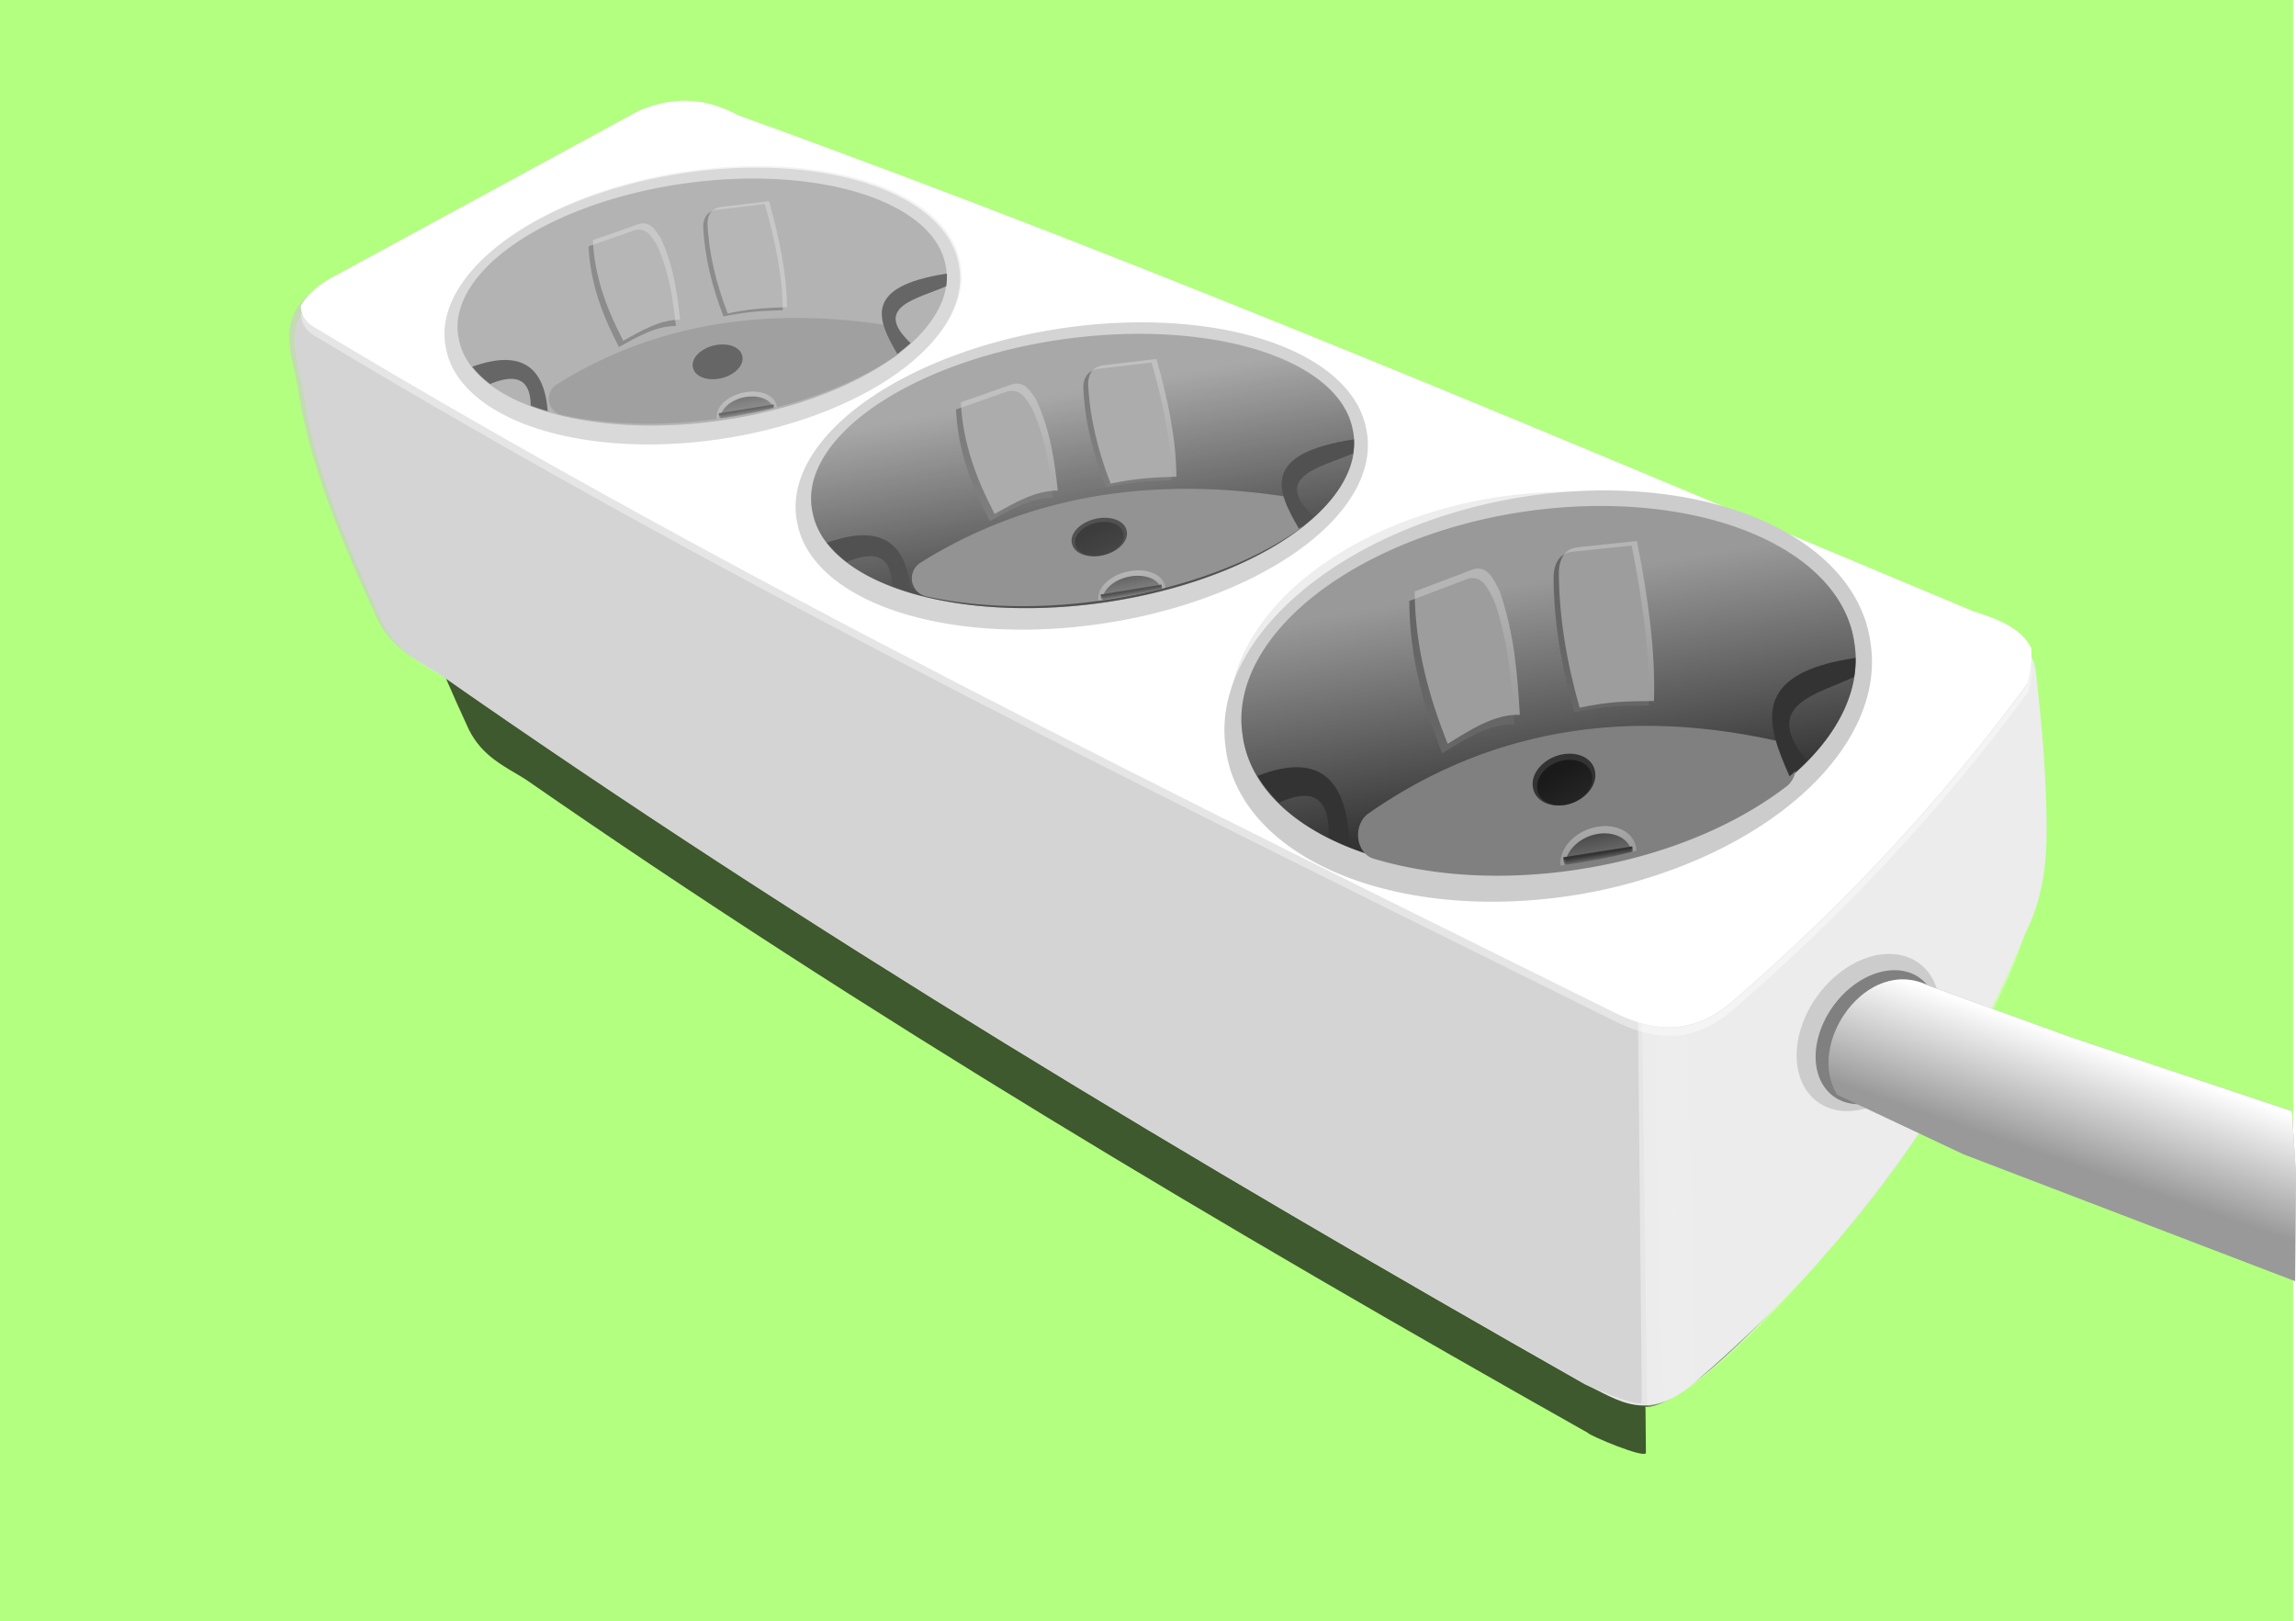
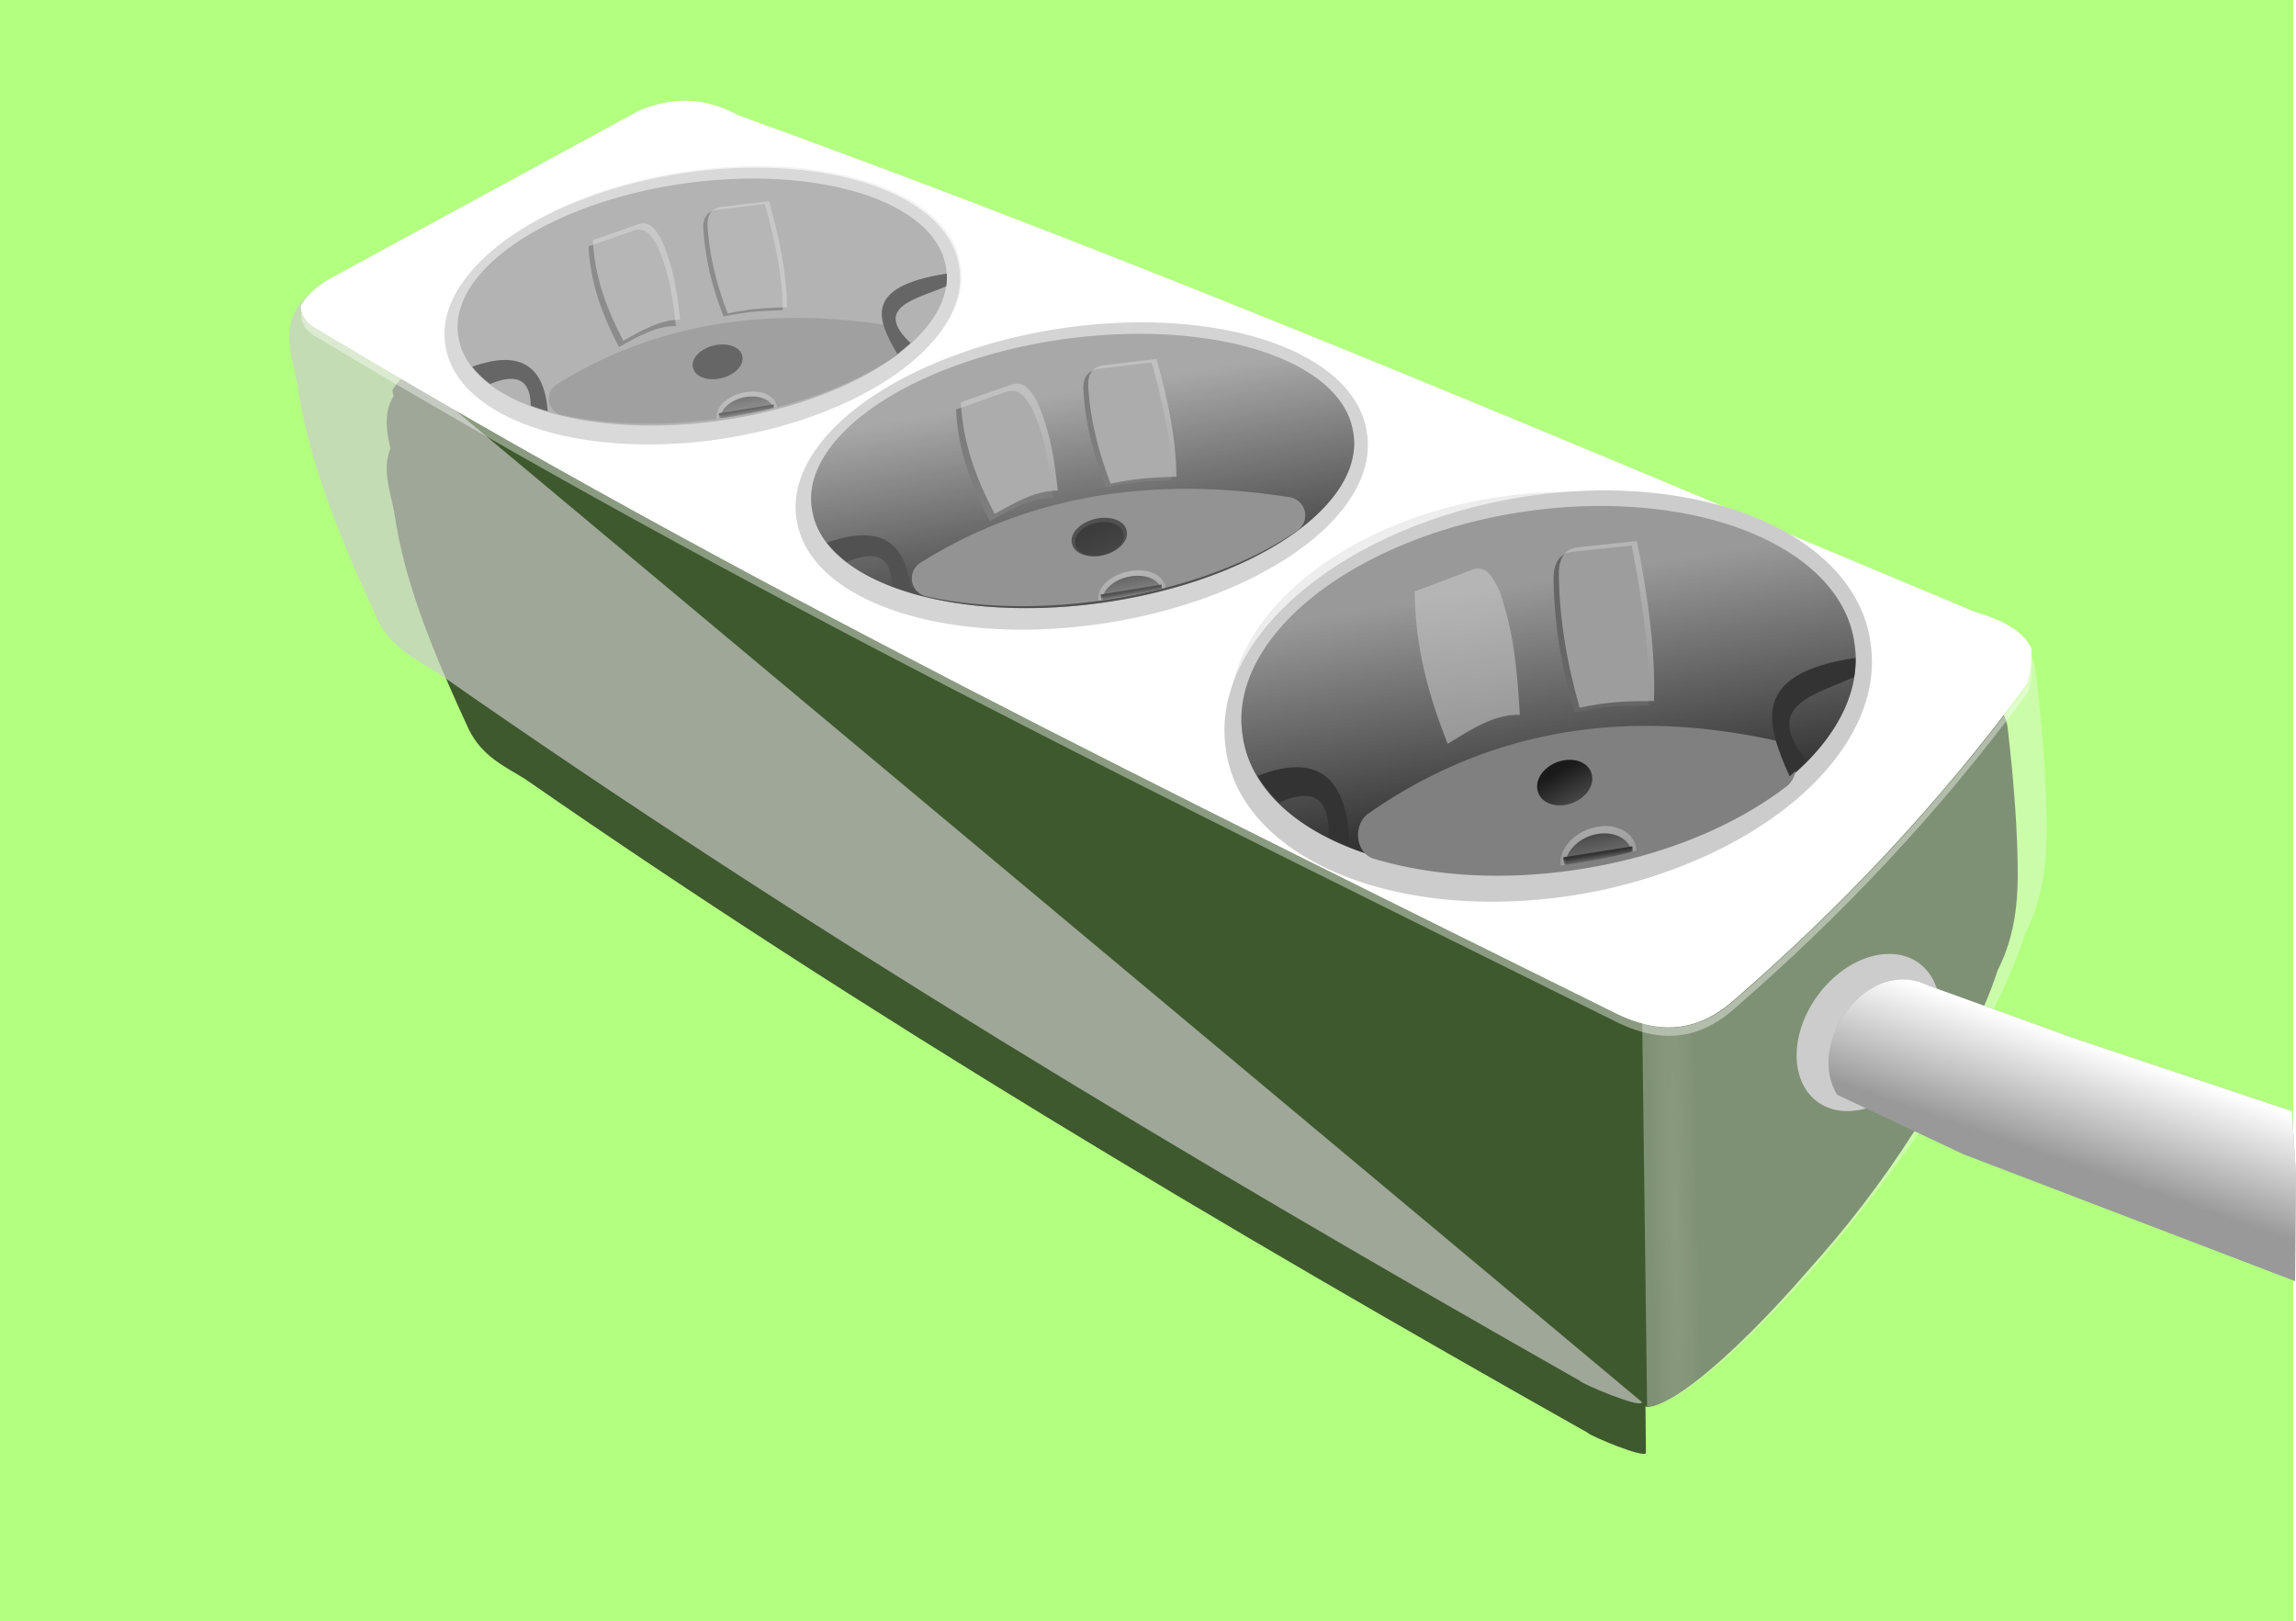
<svg xmlns="http://www.w3.org/2000/svg" xmlns:ns1="http://www.inkscape.org/namespaces/inkscape" xmlns:ns2="http://sodipodi.sourceforge.net/DTD/sodipodi-0.dtd" xmlns:xlink="http://www.w3.org/1999/xlink" id="svg2985" ns1:export-filename="/home/hb205/Masaüstü/priz.png" viewBox="0 0 1053.7 744.09" ns2:docname="_svgclean2.svg" ns1:export-xdpi="300" version="1.1" ns1:export-ydpi="300" ns1:version="0.48.3.1 r9886">
  <defs id="defs2987">
    <linearGradient id="linearGradient4176" ns1:collect="always">
      <stop id="stop4178" style="stop-color:#333333" offset="0" />
      <stop id="stop4180" style="stop-color:#333333;stop-opacity:0" offset="1" />
    </linearGradient>
    <linearGradient id="linearGradient4155" ns1:collect="always">
      <stop id="stop4157" style="stop-color:#b3b3b3" offset="0" />
      <stop id="stop4159" style="stop-color:#b3b3b3;stop-opacity:0" offset="1" />
    </linearGradient>
    <filter id="filter3967" ns1:collect="always" color-interpolation-filters="sRGB">
      <feGaussianBlur id="feGaussianBlur3969" stdDeviation="4.885" ns1:collect="always" />
    </filter>
    <filter id="filter4024" ns1:collect="always" color-interpolation-filters="sRGB">
      <feGaussianBlur id="feGaussianBlur4026" stdDeviation="9.283" ns1:collect="always" />
    </filter>
    <filter id="filter4069" ns1:collect="always" color-interpolation-filters="sRGB">
      <feGaussianBlur id="feGaussianBlur4071" stdDeviation="0.783" ns1:collect="always" />
    </filter>
    <filter id="filter4095" ns1:collect="always" color-interpolation-filters="sRGB">
      <feGaussianBlur id="feGaussianBlur4097" stdDeviation="0.477" ns1:collect="always" />
    </filter>
    <filter id="filter4101" ns1:collect="always" color-interpolation-filters="sRGB">
      <feGaussianBlur id="feGaussianBlur4103" stdDeviation="0.509" ns1:collect="always" />
    </filter>
    <linearGradient id="linearGradient4425" y2="224.6" xlink:href="#linearGradient4176" gradientUnits="userSpaceOnUse" x2="256.23" y1="278.32" x1="257.12" ns1:collect="always" />
    <linearGradient id="linearGradient4427" y2="-364.65" gradientUnits="userSpaceOnUse" y1="-383.38" x2="264.08" x1="257.82" ns1:collect="always">
      <stop id="stop4119" style="stop-color:#1a1a1a" offset="0" />
      <stop id="stop4121" style="stop-color:#1a1a1a;stop-opacity:0" offset="1" />
    </linearGradient>
    <linearGradient id="linearGradient4439" y2="-349.86" xlink:href="#linearGradient4155" gradientUnits="userSpaceOnUse" x2="272.25" gradientTransform="translate(-1126.8,647.83)" y1="-378.34" x1="267.02" ns1:collect="always" />
    <linearGradient id="linearGradient4441" y2="-356.83" xlink:href="#linearGradient4176" gradientUnits="userSpaceOnUse" x2="271.09" gradientTransform="translate(-1126.8,647.83)" y1="-374.76" x1="267.51" ns1:collect="always" />
    <linearGradient id="linearGradient4443" y2="-364.49" xlink:href="#linearGradient4176" gradientUnits="userSpaceOnUse" x2="270.51" gradientTransform="translate(-1126.8,647.83)" y1="-366.23" x1="270.22" ns1:collect="always" />
    <linearGradient id="linearGradient4449" y2="-349.86" xlink:href="#linearGradient4155" gradientUnits="userSpaceOnUse" x2="272.25" gradientTransform="matrix(1.11,0,0,1.11,-1003.3,760.13)" y1="-378.34" x1="267.02" ns1:collect="always" />
    <linearGradient id="linearGradient4451" y2="-356.83" xlink:href="#linearGradient4176" gradientUnits="userSpaceOnUse" x2="271.09" gradientTransform="matrix(1.11,0,0,1.11,-1003.3,760.13)" y1="-374.76" x1="267.51" ns1:collect="always" />
    <linearGradient id="linearGradient4453" y2="-364.49" xlink:href="#linearGradient4176" gradientUnits="userSpaceOnUse" x2="270.51" gradientTransform="matrix(1.11,0,0,1.11,-1003.3,760.13)" y1="-366.23" x1="270.22" ns1:collect="always" />
    <linearGradient id="linearGradient3162" y2="-364.49" xlink:href="#linearGradient4176" gradientUnits="userSpaceOnUse" x2="270.51" gradientTransform="matrix(1.441 .053 -.058 1.731 324.11 1011.1)" y1="-366.23" x1="270.22" ns1:collect="always" />
    <linearGradient id="linearGradient3165" y2="-356.83" xlink:href="#linearGradient4176" gradientUnits="userSpaceOnUse" x2="271.09" gradientTransform="matrix(1.441 .053 -.058 1.731 324.11 1011.1)" y1="-374.76" x1="267.51" ns1:collect="always" />
    <linearGradient id="linearGradient3168" y2="-349.86" xlink:href="#linearGradient4155" gradientUnits="userSpaceOnUse" x2="272.25" gradientTransform="matrix(1.441 .053 -.058 1.731 324.11 1011.1)" y1="-378.34" x1="267.02" ns1:collect="always" />
    <radialGradient id="radialGradient3184" gradientUnits="userSpaceOnUse" cy="602.43" cx="-482.96" gradientTransform="matrix(.505 -.009 .225 11.976 877 -6661.9)" r="22.062" ns1:collect="always">
      <stop id="stop3880" style="stop-color:#ffffff" offset="0" />
      <stop id="stop3882" style="stop-color:#ffffff;stop-opacity:0" offset="1" />
    </radialGradient>
    <linearGradient id="linearGradient3988" y2="532.56" gradientUnits="userSpaceOnUse" x2="945.49" y1="480.62" x1="963.56" ns1:collect="always">
      <stop id="stop3984" style="stop-color:#ffffff" offset="0" />
      <stop id="stop3986" style="stop-color:#ffffff;stop-opacity:0" offset="1" />
    </linearGradient>
    <linearGradient id="linearGradient3084" y2="-364.65" xlink:href="#linearGradient4427" gradientUnits="userSpaceOnUse" x2="264.08" y1="-383.38" x1="257.82" ns1:collect="always" />
  </defs>
  <ns2:namedview id="namedview2989" bordercolor="#666666" ns1:pageshadow="2" ns1:window-y="0" pagecolor="#ffffff" ns1:window-maximized="0" ns1:zoom="0.46966415" ns1:window-x="0" ns1:window-height="645" showgrid="false" borderopacity="1.0" ns1:current-layer="layer1" ns1:cx="-8.4519566" ns1:cy="105.3989" units="mm" ns1:window-width="674" ns1:pageopacity="0.0" ns1:document-units="mm" />
  <g id="layer1" ns1:label="Layer 1" ns1:groupmode="layer">
    <g id="g3990">
      <rect id="rect3193" style="fill:#b3ff80" height="744.09" width="1052.4" y="0" x="0" />
      <path id="path4007" d="m319.93 112.63c-6.518-0.081-12.629 1.461-18.531 3.844l-124 67.406c-5.462 3.331-8.843 6.84-10.844 10.5 0.071 0.869 0.225 1.714 0.469 2.531-0.122 0.202-0.262 0.391-0.375 0.594-0.03 0.052-0.065 0.104-0.094 0.156 0.001 0.011-0.001 0.021 0 0.031-3.787 6.953-2.545 14.371-0.875 21.844-3.612 8.637-0.257 17.935 1.562 27.094 4.503 31.968 17.828 62.975 31.938 93.875 5.81 11.806 15.441 15.941 24.344 21.562 145.12 101.45 298.44 193.09 454.34 281.59 0.199 0.953 25.091 11.588 24.781 8.469l-0.188-20.094c0.041-0.002 0.084 0.002 0.125 0 0.01-0.001 0.021 0.001 0.031 0v0.375c2.517 0.173 5.933-0.993 10.062-3.281 0.04-0.02 0.085-0.042 0.125-0.062 0.061-0.032 0.126-0.061 0.188-0.094 0.334-0.188 0.688-0.391 1.031-0.594 0.11-0.062 0.234-0.123 0.344-0.188 0.166-0.097 0.332-0.211 0.5-0.312 0.645-0.39 1.305-0.796 1.969-1.25 14.15-9.28 34.523-28.915 55.438-53.219 16.012-17.925 30.971-37.361 44.531-58.719 16.077-24.301 29.428-48.981 36.312-70.406 1.953-3.874 3.472-7.74 4.656-11.562 0.003-0.01-0.003-0.022 0-0.031 2.67-8.632 3.61-17.124 3.844-25.594 0.026-0.94 0.053-1.873 0.062-2.812 0.02-1.878-0.005-3.75-0.031-5.625-0.213-14.685-1.325-31.142-3.219-49.188-0.27-2.576-0.542-5.173-0.844-7.812-0.045-0.7-0.118-1.376-0.219-2.031-0.114-0.75-0.255-1.462-0.438-2.156-0.045-0.173-0.107-0.33-0.156-0.5-0.074-0.254-0.136-0.504-0.219-0.75-0.003-0.009 0.003-0.022 0-0.031-0.267-0.791-0.583-1.531-0.938-2.25 0.019-1.102 0.015-2.211-0.031-3.344-3.928-7.881-12.991-11.56-22.844-14.594-161.61-67.586-321.9-136.16-491.84-197.5-7.522-4.096-14.451-5.794-20.969-5.875z" style="opacity:.807;filter:url(#filter4024);fill:#000000" transform="matrix(1.073,0,0,1.065,1.413,-27.903)" ns1:connector-curvature="0" />
-       <path id="path3005" d="m203.72 310.75c167.26 116.93 343.97 222.54 523.66 324.55 15.234 6.808 28.836 19.208 52.432-2.655 60.816-52.684 113.69-116.49 149.55-204.11 9.026-17.904 10.101-35.277 9.855-52.563-0.28-19.333-1.91-41.365-4.693-65.703-1.005-15.589-14.054-21.324-28.628-25.812-186.27-77.9-371.05-156.92-566.92-227.61-17.34-9.446-31.92-7.843-45.52-2.35l-142.91 77.67c-22.052 13.447-14.88 29.676-11.733 45.523 5.191 36.846 20.578 72.56 36.841 108.18 6.697 13.608 17.801 18.401 28.063 24.881z" ns2:nodetypes="ccccccccccccc" style="fill:#e6e6e6" ns1:connector-curvature="0" />
      <path id="path3777" d="m922.36 291.25-30.364 36.775-138.7 112.81 2.605 204.56c27.192 1.871 145.74-130.51 173.48-216.84 9.026-17.904 10.079-35.302 9.833-52.588-0.28-19.333-1.9-41.361-4.683-65.699-0.592-9.175-5.384-14.915-12.174-19.018z" ns2:nodetypes="cccccccc" style="opacity:.352;fill:#f9f9f9" ns1:connector-curvature="0" />
-       <path id="path3779" d="m143.53 133.64c-16.395 12.791-10.073 27.729-7.168 42.358 5.191 36.846 20.548 72.585 36.811 108.2 6.697 13.608 17.797 18.374 28.059 24.853 167.26 116.93 343.98 222.55 523.68 324.57 0.229 1.098 28.921 13.36 28.564 9.765l-2.02-204.23-566.79-298.67z" ns2:nodetypes="ccccccccc" style="opacity:.676;fill:#cccccc" ns1:connector-curvature="0" />
+       <path id="path3779" d="m143.53 133.64c-16.395 12.791-10.073 27.729-7.168 42.358 5.191 36.846 20.548 72.585 36.811 108.2 6.697 13.608 17.797 18.374 28.059 24.853 167.26 116.93 343.98 222.55 523.68 324.57 0.229 1.098 28.921 13.36 28.564 9.765z" ns2:nodetypes="ccccccccc" style="opacity:.676;fill:#cccccc" ns1:connector-curvature="0" />
      <path id="path3775" d="m188.46 175.07c-0.157 0.259-0.326 0.52-0.469 0.781 0.267 3.248 1.534 6.191 5.344 8.406 168.55 101.36 343.58 186.55 518.06 273.06 20.206 10.051 35.23 5.634 47.781-5.75 40.883-35.513 80.03-76.218 116.31-125.53 1.27-3.946 1.706-8.493 1.562-13.281-0.105 3.575-0.587 6.97-1.562 10-36.282 49.313-75.43 90.018-116.31 125.53-12.551 11.384-27.575 15.801-47.781 5.75-174.48-86.51-349.52-171.71-518.06-273.06-2.802-1.629-4.21-3.658-4.875-5.906z" style="opacity:.631;filter:url(#filter3967);fill:#ffffff" transform="matrix(1.153,0,0,1.153,-78.638,-58.398)" ns1:connector-curvature="0" />
      <path id="path3958" style="fill:#e6e6e6" ns1:connector-curvature="0" d="m314.83 46.274c-7.513-0.093-14.557 1.684-21.359 4.43l-142.93 77.696c-6.295 3.839-10.193 7.884-12.499 12.102 0.307 3.744 1.769 7.136 6.159 9.689 194.27 116.82 396.01 215.02 597.12 314.73 23.29 11.585 40.607 6.494 55.073-6.628 47.121-40.932 92.243-87.85 134.06-144.69 1.535-4.767 2.004-10.289 1.765-16.1-4.528-9.083-14.974-13.324-26.33-16.821-186.25-77.89-371.01-156.94-566.89-227.64-8.67-4.716-16.65-6.674-24.16-6.766z" />
      <path id="path3979" d="m314.83 46.274c-7.513-0.093-14.557 1.684-21.359 4.43l-142.93 77.696c-6.295 3.839-10.193 7.884-12.499 12.102 0.307 3.744 1.769 7.136 6.159 9.689 194.27 116.82 396.01 215.02 597.12 314.73 23.29 11.585 40.607 6.494 55.073-6.628 47.121-40.932 92.243-87.85 134.06-144.69 1.535-4.767 2.004-10.289 1.765-16.1-4.528-9.083-14.974-13.324-26.33-16.821-186.25-77.89-371.01-156.94-566.89-227.64-8.67-4.716-16.65-6.674-24.16-6.766z" style="fill:#ffffff" ns1:connector-curvature="0" />
      <path id="path3844" d="m744.68 470.26-5.619 170.73c11.256 5.227 23.26 7.87 40.773-8.356 3.391-2.938 6.745-5.923 10.085-8.933l-5.295-153.22c-11.202 5.842-24.178 6.714-39.945-0.216z" style="opacity:.082;fill:url(#radialGradient3184)" ns1:connector-curvature="0" />
      <path id="path4034" ns2:rx="72.471535" ns2:ry="41.46767" style="opacity:.352;fill:#cccccc" ns2:type="arc" d="m322.44 249.97a72.472 41.468 0 1 1 -144.94 0 72.472 41.468 0 1 1 144.94 0z" transform="matrix(1.945 -.159 .062 2.228 203.28 -197.73)" ns2:cy="249.9704" ns2:cx="249.96866" />
      <path id="path4184" ns2:rx="72.471535" ns2:ry="41.46767" style="fill:#cccccc" ns2:type="arc" d="m322.44 249.97a72.472 41.468 0 1 1 -144.94 0 72.472 41.468 0 1 1 144.94 0z" transform="matrix(2.043 -.323 .277 2.188 130.58 -146.75)" ns2:cy="249.9704" ns2:cx="249.96866" />
      <path id="path4186" ns2:rx="72.471535" ns2:ry="41.46767" style="fill:#999999" ns2:type="arc" d="m322.44 249.97a72.472 41.468 0 1 1 -144.94 0 72.472 41.468 0 1 1 144.94 0z" transform="matrix(1.938 -.285 .266 1.954 159.74 -100.78)" ns2:cy="249.9704" ns2:cx="249.96866" />
      <path id="path4188" ns2:rx="72.471535" ns2:ry="41.46767" style="fill:url(#linearGradient4425)" ns2:type="arc" d="m322.44 249.97a72.472 41.468 0 1 1 -144.94 0 72.472 41.468 0 1 1 144.94 0z" transform="matrix(1.938 -.285 .266 1.954 159.74 -100.78)" ns2:cy="249.9704" ns2:cx="249.96866" />
      <path id="path4190" style="filter:url(#filter4069);fill:#808080" ns2:type="inkscape:offset" d="m291.25-395.56c-35.901-0.185-68.229 8.736-96.531 26.5a6.634 6.634 0 0 0 2.125 12.094c18.921 4.121 41.602 4.721 65.406 1.062 27.099-4.165 50.696-13.039 67.562-24.625a6.634 6.634 0 0 0 -2.719 -12.031c-12.297-1.925-24.263-2.941-35.844-3z" ns1:original="M 291.21875 -388.9375 C 256.42924 -389.11632 225.48323 -380.53019 198.25 -363.4375 C 216.21017 -359.52583 238.18255 -358.92378 261.25 -362.46875 C 287.50981 -366.50432 310.29306 -375.16736 326.0625 -386 C 314.05639 -387.87899 302.42801 -388.87988 291.21875 -388.9375 z " transform="matrix(1.416 .052 -.057 1.7 331.2 990.64)" ns1:radius="6.6330814" />
      <path id="path4192" style="fill:#333333" ns1:connector-curvature="0" d="m596.63 352.13c-5.619-0.316-12.157 1.103-19.523 3.939 2.637 4.355 5.956 8.476 9.869 12.28 14.119-6.364 23.285-3.891 22.828 15.79 3.055 1.524 6.269 2.932 9.598 4.253-0.726-24.456-8.921-35.484-22.772-36.262z" />
      <path id="path4194" style="filter:url(#filter4095);fill:#666666" d="m269.09-389.39c-5.797-14.985-9.443-29.97-10.076-44.956 0.219-4.604 2.372-7.662 7.751-8.139l22.865-2.713c5.196 18.459 8.864 36.307 8.914 52.707-11.855 0.407-18.299 0.805-29.454 3.1z" ns2:nodetypes="cccccc" ns1:connector-curvature="0" transform="matrix(1.154 .042 -.047 1.386 393.66 855.23)" />
      <path id="path4196" d="m724.93 324.76c-5.991-21.017-9.501-41.942-9.533-62.74 0.467-6.373 3.094-10.519 9.323-10.951l26.512-2.789c5.136 25.806 8.538 50.7 7.83 73.433-13.699 0.061-21.154 0.338-34.133 3.046z" ns2:nodetypes="cccccc" style="opacity:.545;fill:#cccccc" ns1:connector-curvature="0" />
-       <path id="path4198" style="filter:url(#filter4101);fill:#666666" d="m245.45-384.65c-10.119 0.046-19.175 5.405-28.291 10.464-8.038-15.379-14.268-31.533-15.114-49.994l23.253-8.139c5.592-1.181 7.862 3.174 10.464 6.976 6.569 14.232 8.171 27.471 9.689 40.693z" ns2:nodetypes="cccccc" ns1:connector-curvature="0" transform="matrix(1.154 .042 -.047 1.386 393.66 855.23)" />
      <path id="path4200" d="m697.5 328.05c-11.679-0.366-22.379 6.677-33.134 13.301-8.559-21.658-14.996-44.313-15.112-69.937l27.212-10.293c6.508-1.4 8.925 4.733 11.75 10.114 6.918 20.006 8.149 38.423 9.284 56.814z" ns2:nodetypes="cccccc" style="opacity:0.545;fill:#cccccc" ns1:connector-curvature="0" />
      <path id="path4202" style="fill:#333333" ns1:connector-curvature="0" d="m851.57 301.93c-48.632 7.141-41.042 30.291-30.282 54.35 2.803-2.361 5.411-4.763 7.864-7.239-21.215-25.77 4.402-30.164 21.717-38.362 0.49-2.903 0.726-5.829 0.7-8.749z" />
-       <path id="path4204" ns2:rx="5.6194506" ns2:ry="5.2319021" style="fill:#333333" ns2:type="arc" d="m264.31-380.38a5.62 5.232 0 1 1 -11.239 0 5.62 5.232 0 1 1 11.239 0z" transform="matrix(2.535 -.644 .36 2.134 198.92 1336.1)" ns2:cy="-380.37692" ns2:cx="258.68851" />
      <path id="path4206" ns2:rx="5.6194506" ns2:ry="5.2319021" style="fill:url(#linearGradient3084)" ns2:type="arc" d="m264.31-380.38a5.62 5.232 0 1 1 -11.239 0 5.62 5.232 0 1 1 11.239 0z" transform="matrix(2.23 -.567 .316 1.877 261.41 1219.8)" ns2:cy="-380.37692" ns2:cx="258.68851" />
      <path id="path4208" style="fill:url(#linearGradient3168)" ns1:connector-curvature="0" d="m736.51 379.11c-1.693 0.017-3.463 0.272-5.255 0.727-9.307 2.366-15.882 10.057-15.059 17.374 1.812-0.227 3.612-0.453 5.436-0.721 10.138-1.489 19.96-3.526 29.38-6.068-0.018-0.471-0.054-0.945-0.133-1.413-1.026-6.086-7.032-9.973-14.368-9.9z" />
      <path id="path4210" style="fill:url(#linearGradient3165)" ns1:connector-curvature="0" d="m736.22 382.45c-1.489 0.015-3.043 0.187-4.619 0.588-7.587 1.928-13.119 7.88-13.318 13.863 1.119-0.15 2.228-0.253 3.351-0.418 9.359-1.375 18.443-3.223 27.197-5.498-0.959-5.286-6.204-8.599-12.61-8.535z" />
      <path id="path4212" style="fill:url(#linearGradient3162)" ns1:connector-curvature="0" d="m749.09 388.4-31.645 5.01 0.375 3.589c1.271-0.168 2.529-0.322 3.805-0.51 9.537-1.401 18.791-3.307 27.697-5.643l-0.233-2.446z" />
      <g id="g4304" style="opacity:.75" transform="matrix(1.153,0,0,1.153,1331.4,-136.73)">
        <path id="path4030" ns2:rx="72.471535" ns2:ry="41.46767" style="opacity:.352;fill:#cccccc" ns2:type="arc" d="m322.44 249.97a72.472 41.468 0 1 1 -144.94 0 72.472 41.468 0 1 1 144.94 0z" transform="matrix(1.408 -.23 .243 1.256 -1287.3 -16.683)" ns2:cy="249.9704" ns2:cx="249.96866" />
        <path id="path4224" ns2:rx="72.471535" ns2:ry="41.46767" style="fill:#cccccc" ns2:type="arc" d="m322.44 249.97a72.472 41.468 0 1 1 -144.94 0 72.472 41.468 0 1 1 144.94 0z" transform="matrix(1.408 -.23 .243 1.256 -1287.9 -16.063)" ns2:cy="249.9704" ns2:cx="249.96866" />
        <path id="path4226" ns2:rx="72.471535" ns2:ry="41.46767" style="fill:#999999" ns2:type="arc" d="m322.44 249.97a72.472 41.468 0 1 1 -144.94 0 72.472 41.468 0 1 1 144.94 0z" transform="matrix(1.336 -.205 .23 1.121 -1266.7 9.838)" ns2:cy="249.9704" ns2:cx="249.96866" />
        <path id="path4228" ns2:rx="72.471535" ns2:ry="41.46767" style="fill:url(#linearGradient4425)" ns2:type="arc" d="m322.44 249.97a72.472 41.468 0 1 1 -144.94 0 72.472 41.468 0 1 1 144.94 0z" transform="matrix(1.336 -.205 .23 1.121 -1266.7 9.838)" ns2:cy="249.9704" ns2:cx="249.96866" />
        <path id="path4230" style="filter:url(#filter4069);fill:#808080" ns2:type="inkscape:offset" d="m291.25-395.56c-35.901-0.185-68.229 8.736-96.531 26.5a6.634 6.634 0 0 0 2.125 12.094c18.921 4.121 41.602 4.721 65.406 1.062 27.099-4.165 50.696-13.039 67.562-24.625a6.634 6.634 0 0 0 -2.719 -12.031c-12.297-1.925-24.263-2.941-35.844-3z" ns1:original="M 291.21875 -388.9375 C 256.42924 -389.11632 225.48323 -380.53019 198.25 -363.4375 C 216.21017 -359.52583 238.18255 -358.92378 261.25 -362.46875 C 287.50981 -366.50432 310.29306 -375.16736 326.0625 -386 C 314.05639 -387.87899 302.42801 -388.87988 291.21875 -388.9375 z " transform="translate(-1127.9,640.7)" ns1:radius="6.6330814" />
        <path id="path4232" style="fill:#333333" ns1:connector-curvature="0" d="m-953.34 261.86c-3.901-0.063-8.399 0.895-13.438 2.688 1.929 2.456 4.325 4.763 7.125 6.875 9.636-3.972 16.045-2.74 16.188 8.625 2.152 0.814 4.413 1.558 6.75 2.25-1.073-14.094-7.009-20.282-16.625-20.438z" />
        <path id="path4234" style="filter:url(#filter4095);fill:#666666" d="m269.09-389.39c-5.797-14.985-9.443-29.97-10.076-44.956 0.219-4.604 2.372-7.662 7.751-8.139l22.865-2.713c5.196 18.459 8.864 36.307 8.914 52.707-11.855 0.407-18.299 0.805-29.454 3.1z" ns2:nodetypes="cccccc" ns1:connector-curvature="0" transform="matrix(.801 0 0 .801 -1082.3 556.43)" />
        <path id="path4236" d="m-865.07 243.34c-4.641-11.998-7.561-23.996-8.068-35.994 0.175-3.687 1.899-6.135 6.206-6.516l18.308-2.172c4.161 14.779 7.098 29.069 7.137 42.2-9.492 0.326-14.652 0.644-23.583 2.482z" ns2:nodetypes="cccccc" style="opacity:.545;fill:#cccccc" ns1:connector-curvature="0" />
        <path id="path4238" style="filter:url(#filter4101);fill:#666666" d="m245.45-384.65c-10.119 0.046-19.175 5.405-28.291 10.464-8.038-15.379-14.268-31.533-15.114-49.994l23.253-8.139c5.592-1.181 7.862 3.174 10.464 6.976 6.569 14.232 8.171 27.471 9.689 40.693z" ns2:nodetypes="cccccc" ns1:connector-curvature="0" transform="matrix(.801 0 0 .801 -1082.3 556.43)" />
        <path id="path4240" d="m-884 245.82c-8.102 0.037-15.353 4.327-22.652 8.378-6.436-12.313-11.424-25.247-12.102-40.028l18.618-6.516c4.477-0.946 6.295 2.541 8.378 5.585 5.26 11.395 6.542 21.995 7.757 32.581z" ns2:nodetypes="cccccc" style="opacity:0.545;fill:#cccccc" ns1:connector-curvature="0" />
        <path id="path4242" style="fill:#333333" ns1:connector-curvature="0" d="m-777.84 227.48c-33.535 5.153-27.736 18.348-19.719 32 1.887-1.422 3.639-2.863 5.281-4.344-15.302-14.417 2.348-17.496 14.156-22.594 0.272-1.685 0.367-3.378 0.281-5.062z" />
        <path id="path4244" ns2:rx="5.6194506" ns2:ry="5.2319021" style="fill:#333333" ns2:type="arc" d="m264.31-380.38a5.62 5.232 0 1 1 -11.239 0 5.62 5.232 0 1 1 11.239 0z" transform="matrix(1.742 -.426 .299 1.223 -1206 838.01)" ns2:cy="-380.37692" ns2:cx="258.68851" />
        <path id="path4246" ns2:rx="5.6194506" ns2:ry="5.2319021" style="fill:url(#linearGradient3084)" ns2:type="arc" d="m264.31-380.38a5.62 5.232 0 1 1 -11.239 0 5.62 5.232 0 1 1 11.239 0z" transform="matrix(1.532 -.374 .263 1.076 -1165.4 769.54)" ns2:cy="-380.37692" ns2:cx="258.68851" />
        <path id="path4248" style="fill:url(#linearGradient4439)" ns1:connector-curvature="0" d="m-855.78 274.45c-1.173 0.046-2.393 0.23-3.625 0.531-6.395 1.562-10.771 6.14-10.031 10.344 1.251-0.17 2.493-0.338 3.75-0.531 6.99-1.074 13.75-2.458 20.219-4.125-0.023-0.271-0.059-0.544-0.125-0.812-0.853-3.489-5.106-5.605-10.188-5.406z" />
        <path id="path4250" style="fill:url(#linearGradient4441)" ns1:connector-curvature="0" d="m-855.91 276.39c-1.032 0.04-2.104 0.173-3.188 0.438-5.213 1.274-8.908 4.825-8.906 8.281 0.772-0.11 1.538-0.193 2.312-0.312 6.454-0.992 12.706-2.251 18.719-3.75-0.788-3.029-4.5-4.83-8.938-4.656z" />
        <path id="path4252" style="fill:url(#linearGradient4443)" ns1:connector-curvature="0" d="m-846.84 279.54-21.812 3.562 0.344 2.062c0.877-0.124 1.745-0.24 2.625-0.375 6.576-1.011 12.945-2.307 19.062-3.844l-0.22-1.4z" />
      </g>
      <g id="g4322" style="opacity:.85" transform="matrix(1.153,0,0,1.153,1331.4,-136.73)">
        <path id="path4032" ns2:rx="72.471535" ns2:ry="41.46767" style="opacity:.352;fill:#cccccc" ns2:type="arc" d="m322.44 249.97a72.472 41.468 0 1 1 -144.94 0 72.472 41.468 0 1 1 144.94 0z" transform="matrix(1.514 -.253 .261 1.381 -1169.7 26.084)" ns2:cy="249.9704" ns2:cx="249.96866" />
        <path id="path4264" ns2:rx="72.471535" ns2:ry="41.46767" style="fill:#cccccc" ns2:type="arc" d="m322.44 249.97a72.472 41.468 0 1 1 -144.94 0 72.472 41.468 0 1 1 144.94 0z" transform="matrix(1.563 -.255 .269 1.395 -1182.1 23.081)" ns2:cy="249.9704" ns2:cx="249.96866" />
        <path id="path4266" ns2:rx="72.471535" ns2:ry="41.46767" style="fill:#999999" ns2:type="arc" d="m322.44 249.97a72.472 41.468 0 1 1 -144.94 0 72.472 41.468 0 1 1 144.94 0z" transform="matrix(1.483 -.228 .256 1.245 -1158.5 51.836)" ns2:cy="249.9704" ns2:cx="249.96866" />
        <path id="path4268" ns2:rx="72.471535" ns2:ry="41.46767" style="fill:url(#linearGradient4425)" ns2:type="arc" d="m322.44 249.97a72.472 41.468 0 1 1 -144.94 0 72.472 41.468 0 1 1 144.94 0z" transform="matrix(1.483 -.228 .256 1.245 -1158.5 51.836)" ns2:cy="249.9704" ns2:cx="249.96866" />
        <path id="path4270" style="filter:url(#filter4069);fill:#808080" ns2:type="inkscape:offset" d="m291.25-395.56c-35.901-0.185-68.229 8.736-96.531 26.5a6.634 6.634 0 0 0 2.125 12.094c18.921 4.121 41.602 4.721 65.406 1.062 27.099-4.165 50.696-13.039 67.562-24.625a6.634 6.634 0 0 0 -2.719 -12.031c-12.297-1.925-24.263-2.941-35.844-3z" ns1:original="M 291.21875 -388.9375 C 256.42924 -389.11632 225.48323 -380.53019 198.25 -363.4375 C 216.21017 -359.52583 238.18255 -358.92378 261.25 -362.46875 C 287.50981 -366.50432 310.29306 -375.16736 326.0625 -386 C 314.05639 -387.87899 302.42801 -388.87988 291.21875 -388.9375 z " transform="matrix(1.11,0,0,1.11,-1004.5,752.22)" ns1:radius="6.6330814" />
        <path id="path4272" style="fill:#333333" ns1:connector-curvature="0" d="m-810.67 331.63c-4.331-0.07-9.324 0.993-14.918 2.984 2.141 2.727 4.802 5.288 7.91 7.633 10.698-4.409 17.814-3.042 17.971 9.575 2.389 0.904 4.899 1.73 7.494 2.498-1.191-15.648-7.781-22.518-18.457-22.69z" />
        <path id="path4274" style="filter:url(#filter4095);fill:#666666" d="m269.09-389.39c-5.797-14.985-9.443-29.97-10.076-44.956 0.219-4.604 2.372-7.662 7.751-8.139l22.865-2.713c5.196 18.459 8.864 36.307 8.914 52.707-11.855 0.407-18.299 0.805-29.454 3.1z" ns2:nodetypes="cccccc" ns1:connector-curvature="0" transform="matrix(.889 0 0 .889 -953.82 658.66)" />
        <path id="path4276" d="m-712.67 311.07c-5.153-13.32-8.394-26.641-8.957-39.961 0.195-4.093 2.108-6.811 6.89-7.234l20.325-2.411c4.619 16.408 7.88 32.273 7.923 46.851-10.538 0.362-16.266 0.715-26.181 2.756z" ns2:nodetypes="cccccc" style="opacity:.545;fill:#cccccc" ns1:connector-curvature="0" />
        <path id="path4278" style="filter:url(#filter4101);fill:#666666" d="m245.45-384.65c-10.119 0.046-19.175 5.405-28.291 10.464-8.038-15.379-14.268-31.533-15.114-49.994l23.253-8.139c5.592-1.181 7.862 3.174 10.464 6.976 6.569 14.232 8.171 27.471 9.689 40.693z" ns2:nodetypes="cccccc" ns1:connector-curvature="0" transform="matrix(.889 0 0 .889 -953.82 658.66)" />
        <path id="path4280" d="m-733.69 313.83c-8.995 0.041-17.045 4.804-25.148 9.301-7.145-13.67-12.683-28.029-13.435-44.439l20.669-7.234c4.971-1.05 6.989 2.821 9.301 6.201 5.84 12.651 7.263 24.419 8.612 36.172z" ns2:nodetypes="cccccc" style="opacity:0.545;fill:#cccccc" ns1:connector-curvature="0" />
-         <path id="path4282" style="fill:#333333" ns1:connector-curvature="0" d="m-615.83 293.46c-37.23 5.721-30.792 20.37-21.892 35.526 2.095-1.578 4.04-3.178 5.863-4.822-16.988-16.006 2.606-19.424 15.716-25.084 0.302-1.871 0.408-3.751 0.312-5.62z" />
        <path id="path4284" ns2:rx="5.6194506" ns2:ry="5.2319021" style="fill:#333333" ns2:type="arc" d="m264.31-380.38a5.62 5.232 0 1 1 -11.239 0 5.62 5.232 0 1 1 11.239 0z" transform="matrix(1.934 -.473 .332 1.358 -1091.2 971.27)" ns2:cy="-380.37692" ns2:cx="258.68851" />
        <path id="path4286" ns2:rx="5.6194506" ns2:ry="5.2319021" style="fill:url(#linearGradient3084)" ns2:type="arc" d="m264.31-380.38a5.62 5.232 0 1 1 -11.239 0 5.62 5.232 0 1 1 11.239 0z" transform="matrix(1.701 -.416 .292 1.195 -1046.1 895.26)" ns2:cy="-380.37692" ns2:cx="258.68851" />
        <path id="path4288" style="fill:url(#linearGradient4449)" ns1:connector-curvature="0" d="m-702.36 345.61c-1.302 0.051-2.657 0.256-4.024 0.59-7.1 1.735-11.958 6.816-11.137 11.484 1.389-0.188 2.767-0.375 4.163-0.59 7.761-1.193 15.265-2.729 22.447-4.58-0.026-0.301-0.066-0.604-0.139-0.902-0.947-3.874-5.668-6.222-11.31-6.002z" />
        <path id="path4290" style="fill:url(#linearGradient4451)" ns1:connector-curvature="0" d="m-702.5 347.76c-1.145 0.045-2.336 0.192-3.539 0.486-5.787 1.414-9.889 5.357-9.888 9.194 0.857-0.122 1.707-0.215 2.567-0.347 7.165-1.101 14.106-2.499 20.782-4.163-0.874-3.363-4.996-5.362-9.922-5.169z" />
        <path id="path4292" style="fill:url(#linearGradient4453)" ns1:connector-curvature="0" d="m-692.44 351.26-24.216 3.955 0.382 2.29c0.974-0.137 1.937-0.266 2.914-0.416 7.301-1.122 14.371-2.561 21.163-4.267l-0.243-1.561z" />
      </g>
      <path id="path3963" ns2:rx="30.873125" ns2:ry="42.051327" style="fill:#cccccc" ns2:type="arc" d="m859.12 474.22a30.873 42.051 0 1 1 -61.746 0 30.873 42.051 0 1 1 61.746 0z" transform="matrix(.729 .581 -.57 .744 523.92 -360.19)" ns2:cy="474.22079" ns2:cx="828.2514" />
-       <path id="path3965" ns2:rx="30.873125" ns2:ry="42.051327" style="fill:#808080" ns2:type="arc" d="m859.12 474.22a30.873 42.051 0 1 1 -61.746 0 30.873 42.051 0 1 1 61.746 0z" transform="matrix(.621 .496 -.486 .634 577.4 -235.48)" ns2:cy="474.22079" ns2:cx="828.2514" />
      <path id="path3967" d="m843.16 502.43 29.01 13.668 29.01 13.668 152.12 58.199 0.404-48.803-1.854-29.231-100.63-33.662-33.002-11.938-33.002-11.938c-7.127-3.561-14.237-3.671-20.663-1.469-6.426 2.202-12.169 6.717-16.562 12.405-4.393 5.688-7.436 12.549-8.462 19.446-1.027 6.896-0.037 13.827 3.636 19.655z" ns2:nodetypes="cccccccccsssc" style="fill:#999999" ns1:connector-curvature="0" />
      <path id="path3980" ns1:connector-curvature="0" ns2:nodetypes="cccccccccsssc" style="fill:url(#linearGradient3988)" d="m843.16 502.43 29.01 13.668 29.01 13.668 152.12 58.199 0.404-48.803-1.854-29.231-100.63-33.662-33.002-11.938-33.002-11.938c-7.127-3.561-14.237-3.671-20.663-1.469-6.426 2.202-12.169 6.717-16.562 12.405-4.393 5.688-7.436 12.549-8.462 19.446-1.027 6.896-0.037 13.827 3.636 19.655z" />
    </g>
  </g>
</svg>